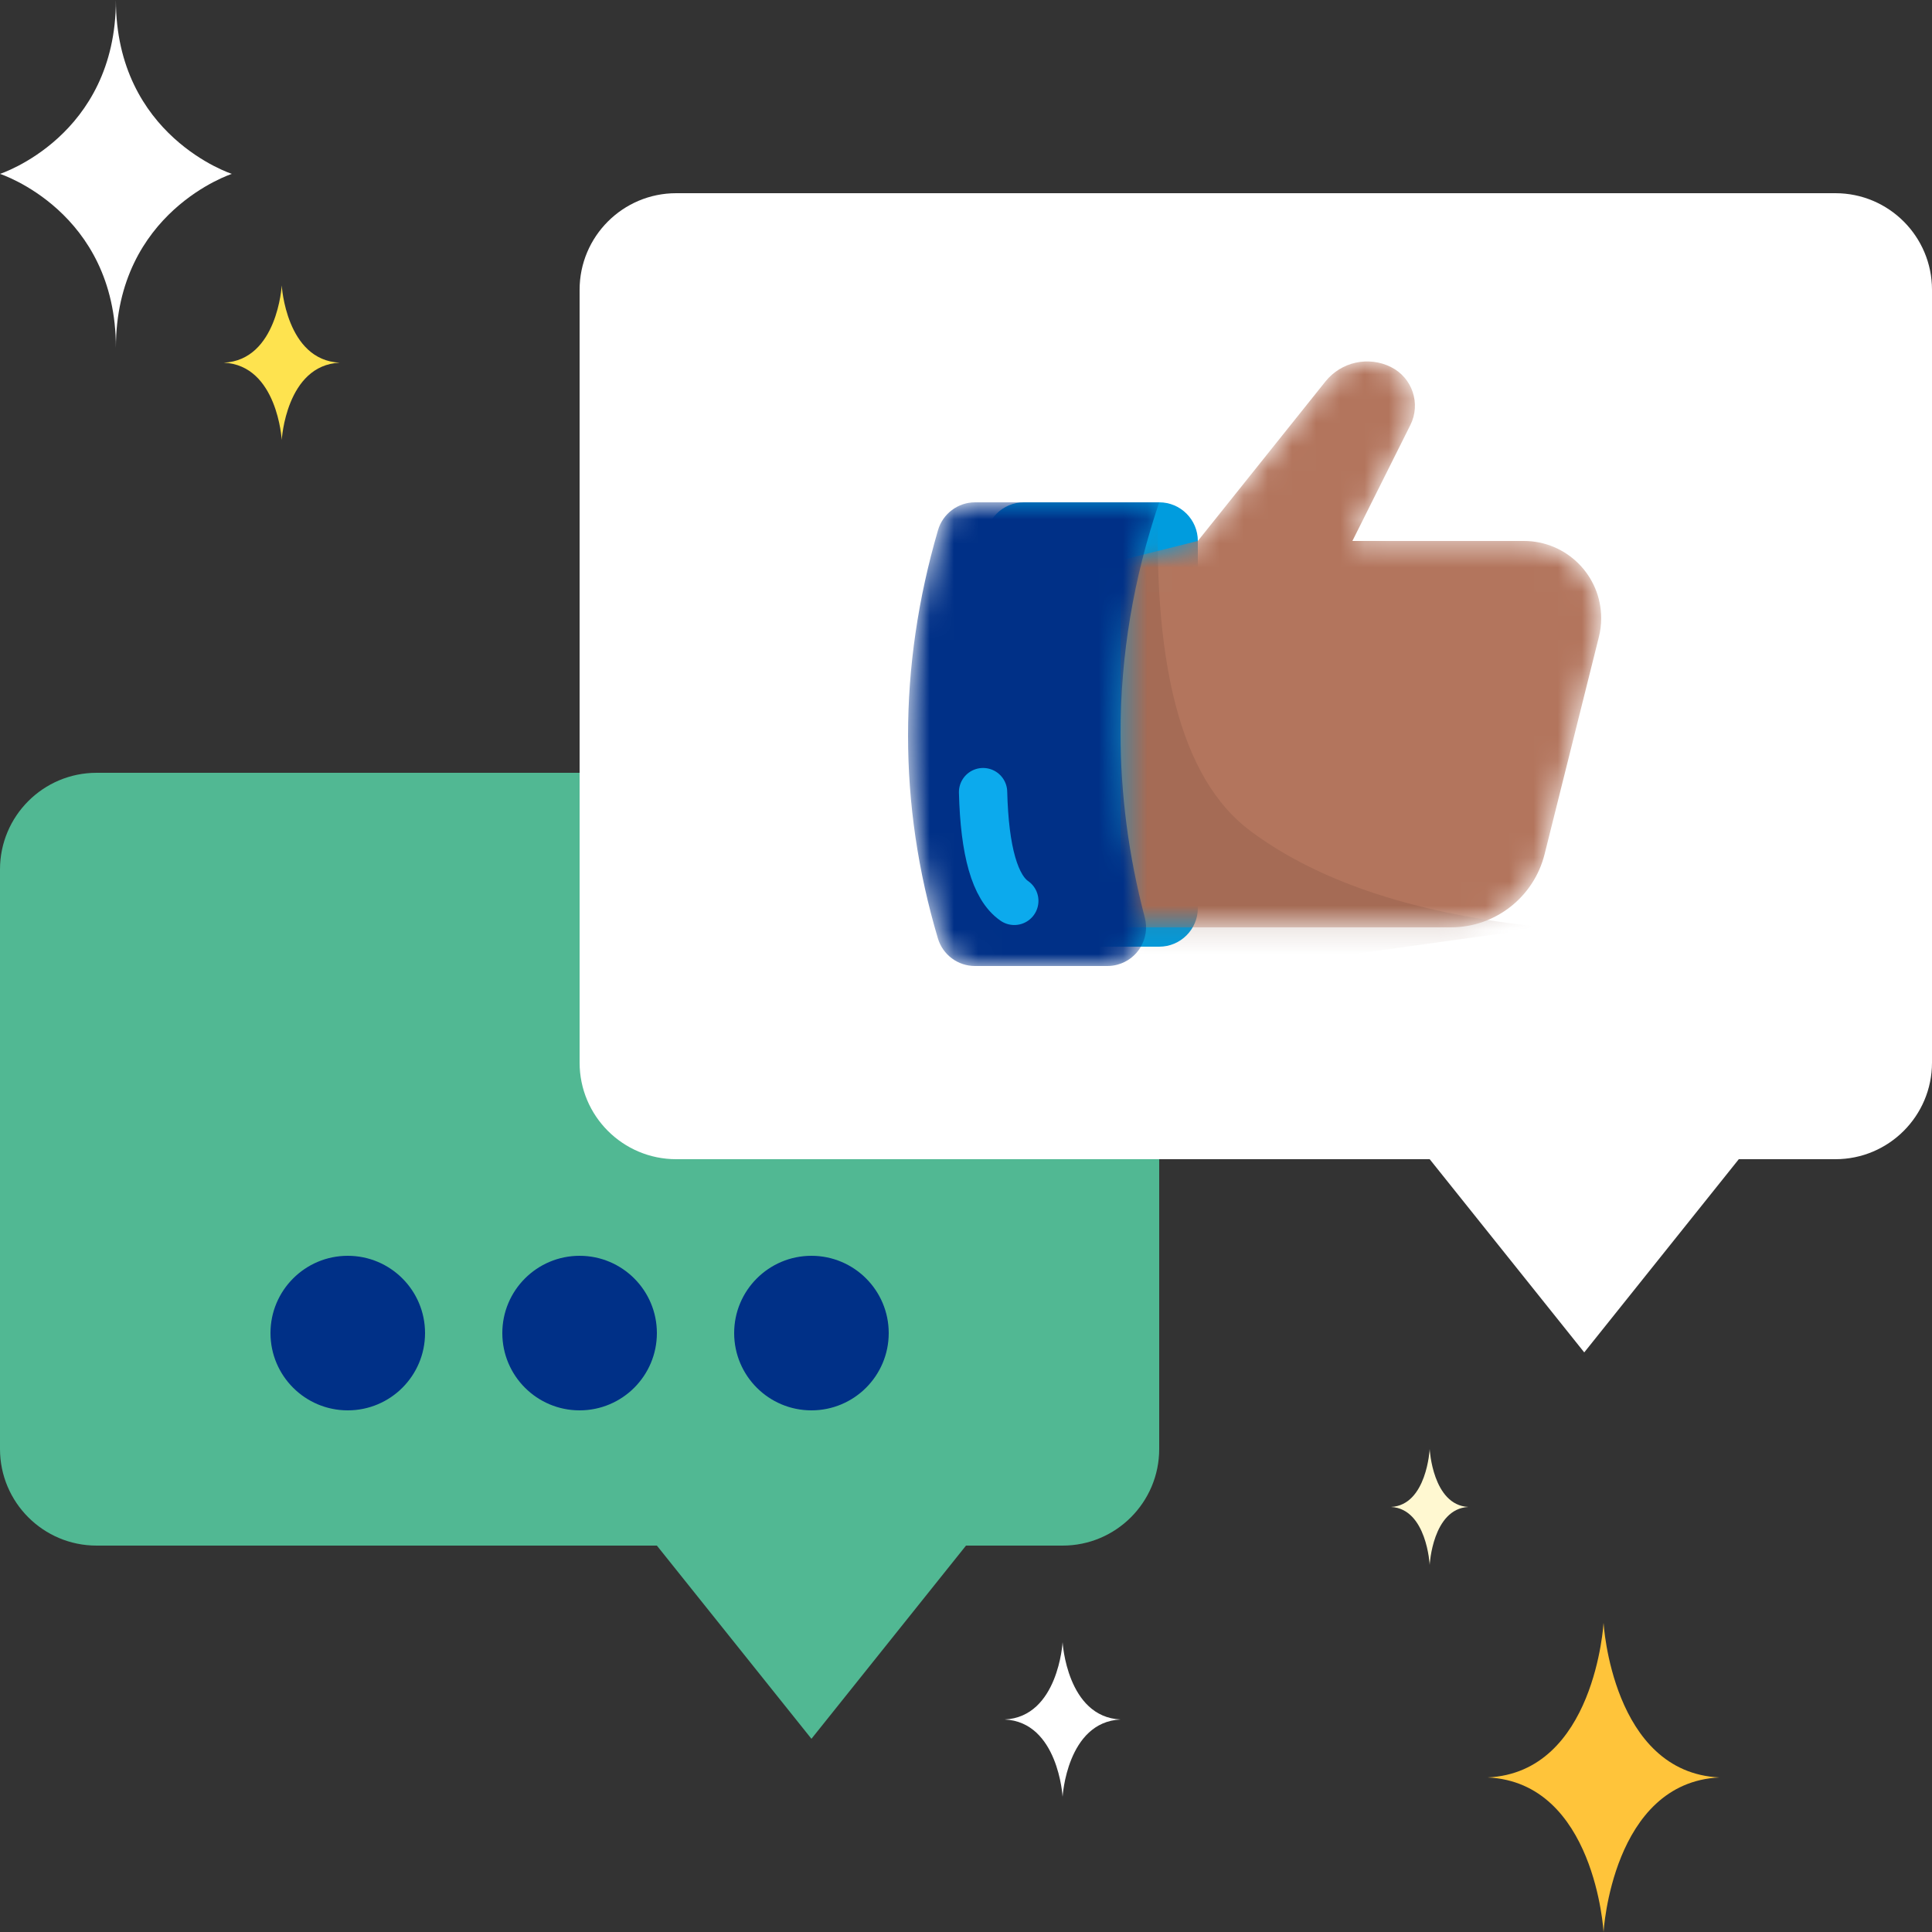
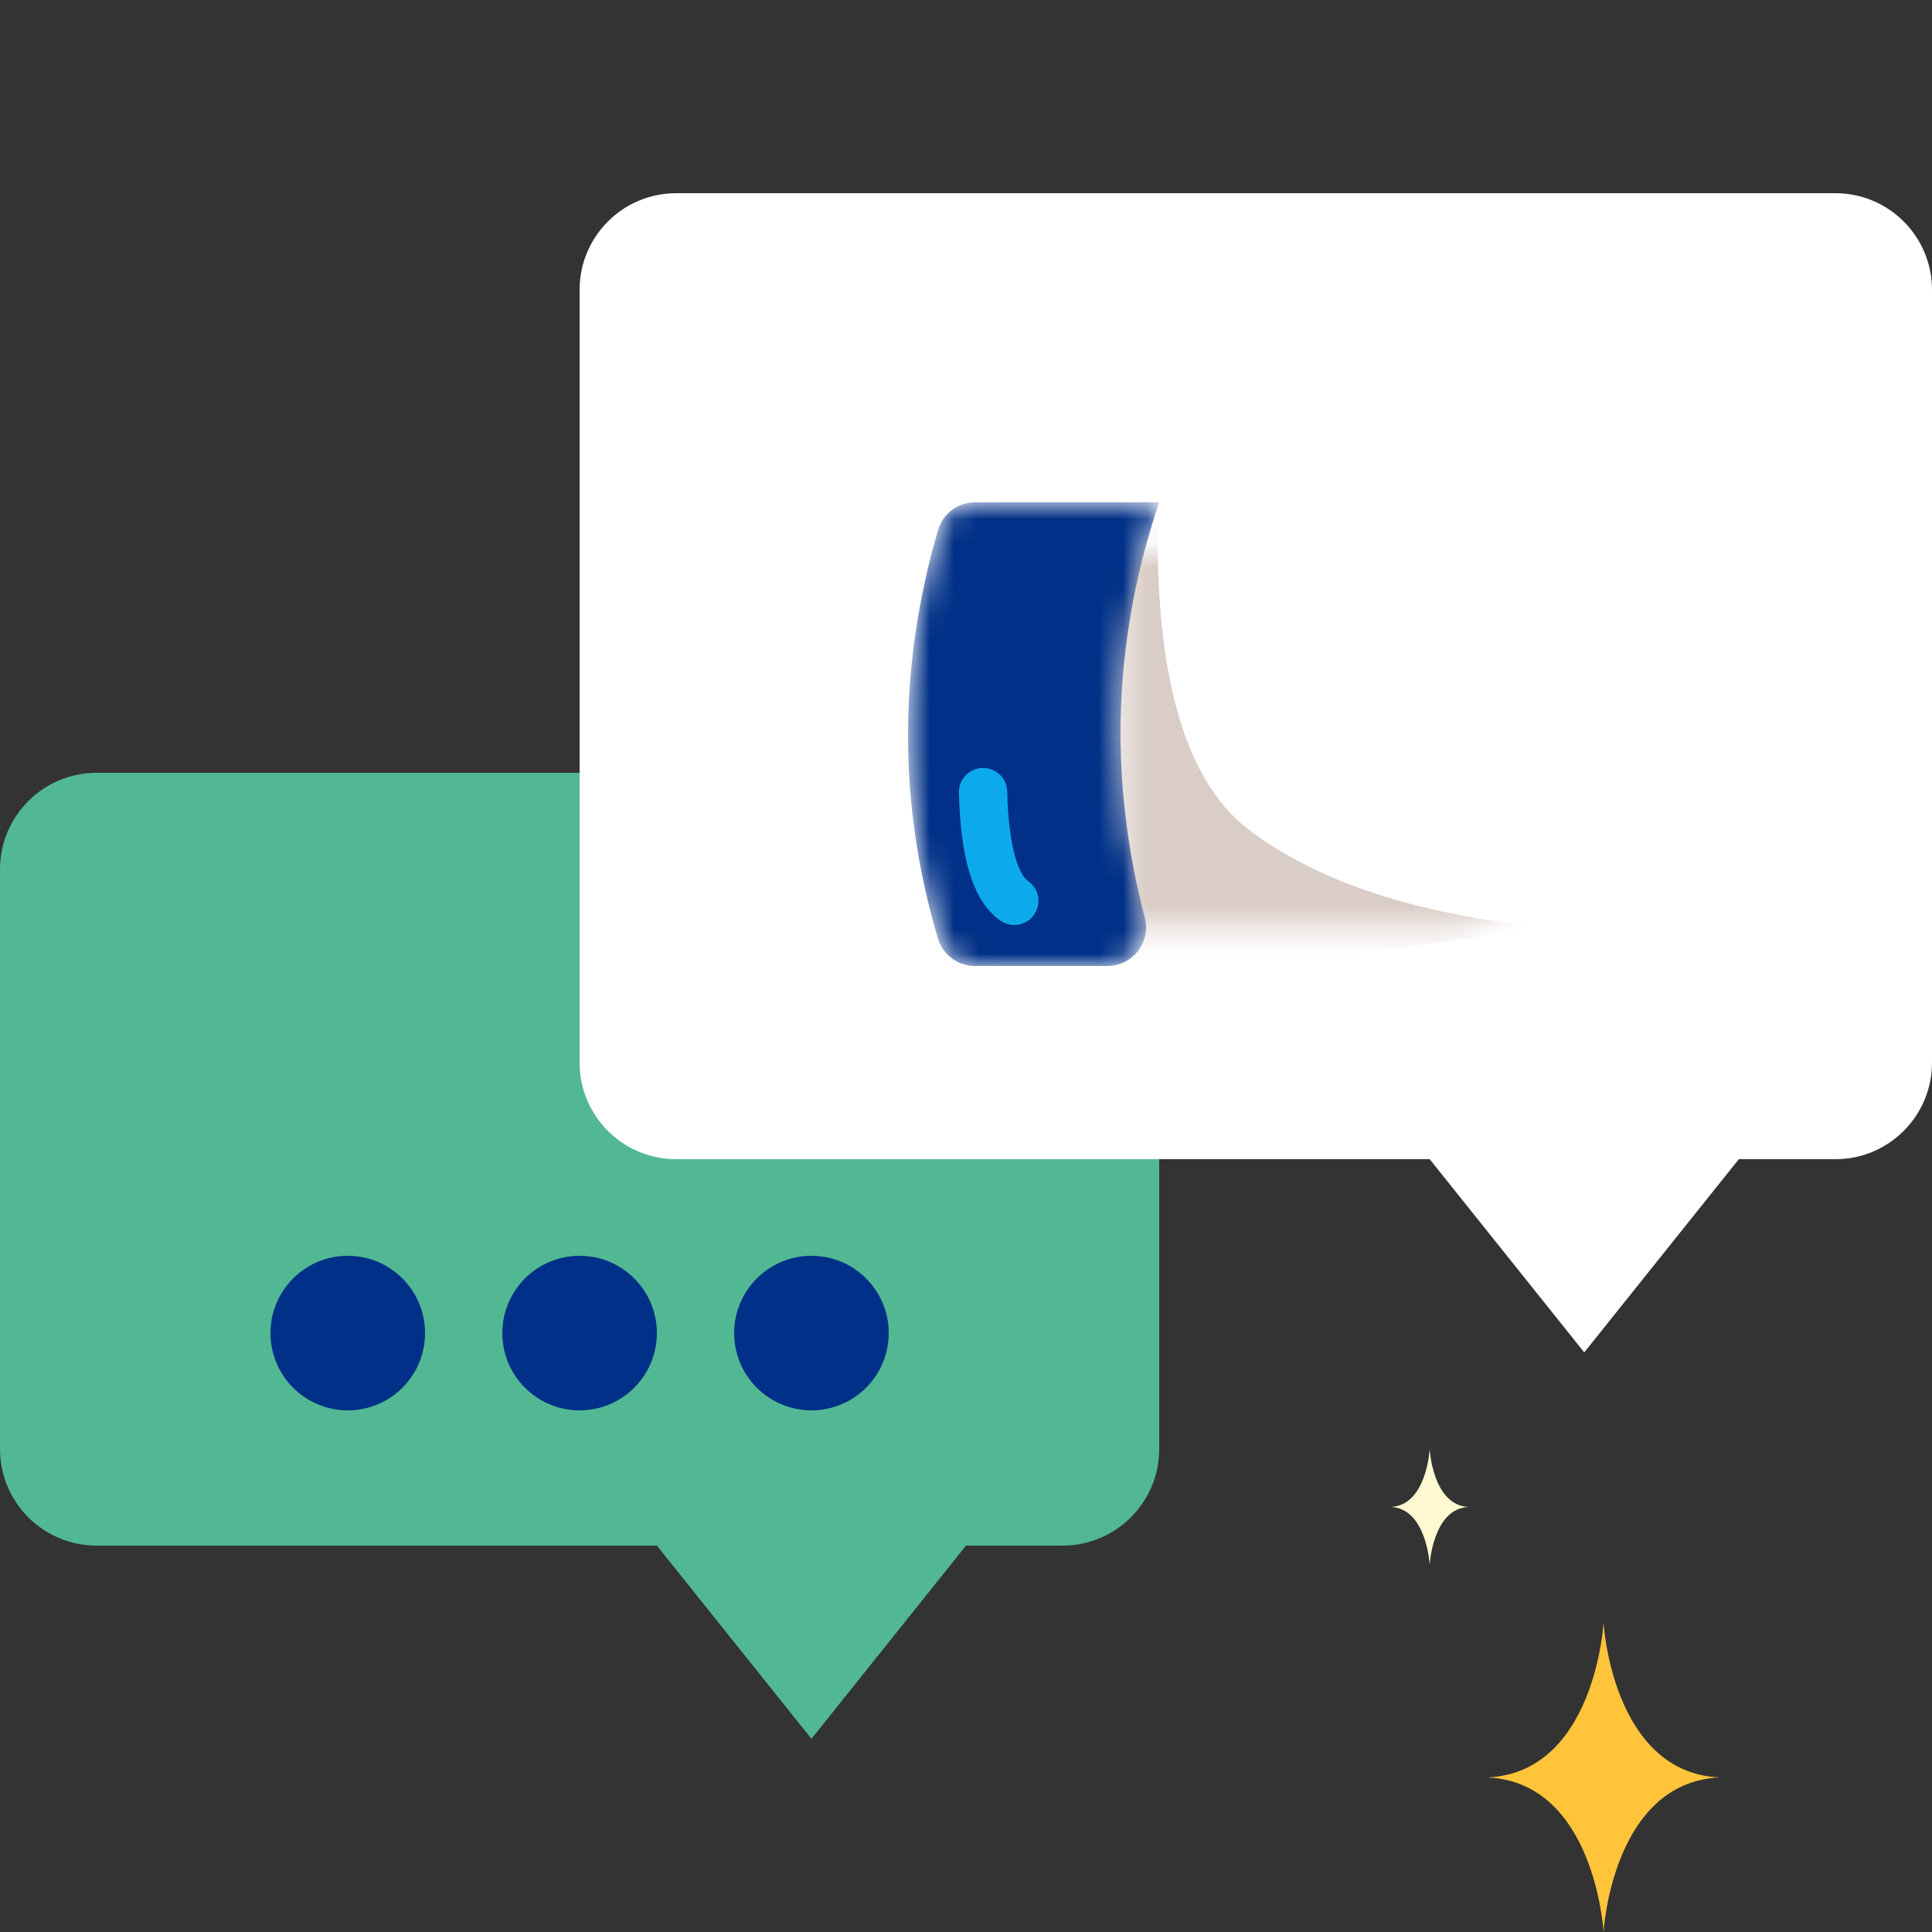
<svg xmlns="http://www.w3.org/2000/svg" width="80" height="80" viewBox="0 0 80 80" fill="none">
  <rect x="0" y="0" width="80" height="80" fill="#333333" stroke="none" />
  <path fill-rule="evenodd" clip-rule="evenodd" d="M4 32H44C46.209 32 48 33.791 48 36V60C48 62.209 46.209 64 44 64H40L33.6 72L27.2 64H4C1.791 64 0 62.209 0 60V36C0 33.791 1.791 32 4 32Z" fill="#51B893" />
  <path fill-rule="evenodd" clip-rule="evenodd" d="M33.6 52C35.367 52 36.8 53.433 36.8 55.2C36.8 56.967 35.367 58.4 33.6 58.4C31.833 58.4 30.4 56.967 30.4 55.2C30.4 53.433 31.833 52 33.6 52ZM24 52C25.767 52 27.2 53.433 27.2 55.2C27.2 56.967 25.767 58.4 24 58.4C22.233 58.4 20.8 56.967 20.8 55.2C20.8 53.433 22.233 52 24 52ZM14.4 52C16.167 52 17.6 53.433 17.6 55.2C17.6 56.967 16.167 58.4 14.4 58.4C12.633 58.4 11.2 56.967 11.2 55.2C11.2 53.433 12.633 52 14.4 52Z" fill="#003087" />
  <path fill-rule="evenodd" clip-rule="evenodd" d="M28 8H76C78.209 8 80 9.791 80 12V44C80 46.209 78.209 48 76 48H72L65.6 56L59.2 48H28C25.791 48 24 46.209 24 44V12C24 9.791 25.791 8 28 8Z" fill="white" />
-   <path fill-rule="evenodd" clip-rule="evenodd" d="M42.4 20.8H48C48.884 20.8 49.6 21.516 49.6 22.4V37.6C49.6 38.484 48.884 39.2 48 39.2H42.4C41.516 39.2 40.8 38.484 40.8 37.6V22.4C40.8 21.516 41.516 20.8 42.4 20.8Z" fill="#009CDE" />
  <mask id="mask0" mask-type="alpha" maskUnits="userSpaceOnUse" x="46" y="14" width="21" height="25">
    <path d="M46.4 23.2L49.6 22.4L54.883 15.797C55.535 14.982 56.667 14.733 57.6 15.2C58.484 15.642 58.842 16.716 58.4 17.6L56 22.4H63.102C64.869 22.4 66.302 23.833 66.302 25.6C66.302 25.862 66.27 26.122 66.206 26.376L63.958 35.37C63.512 37.151 61.913 38.4 60.077 38.4H46.4V23.2Z" fill="white" />
  </mask>
  <g mask="url(#mask0)">
-     <path d="M46.4 23.2L49.6 22.4L54.883 15.797C55.535 14.982 56.667 14.733 57.6 15.2C58.484 15.642 58.842 16.716 58.4 17.6L56 22.4H63.102C64.869 22.4 66.302 23.833 66.302 25.6C66.302 25.862 66.27 26.122 66.206 26.376L63.958 35.37C63.512 37.151 61.913 38.4 60.077 38.4H46.4V23.2Z" fill="#B3755D" />
    <path opacity="0.3" fill-rule="evenodd" clip-rule="evenodd" d="M46.156 20.8L48 19.854C47.638 27.406 48.894 32.254 51.766 34.4C54.638 36.546 58.716 37.879 64 38.4L52.499 40L44 39.2L46.156 20.8Z" fill="#845644" />
  </g>
  <mask id="mask1" mask-type="alpha" maskUnits="userSpaceOnUse" x="37" y="20" width="11" height="20">
    <path d="M40.377 20.8H48C46.933 23.952 46.4 27.136 46.4 30.352C46.4 32.899 46.734 35.446 47.404 37.993C47.628 38.848 47.117 39.723 46.263 39.947C46.13 39.982 45.993 40 45.856 40H40.37C39.661 40 39.038 39.535 38.836 38.856C38.012 36.084 37.6 33.284 37.6 30.455C37.6 27.621 38.014 24.786 38.841 21.952C39.04 21.269 39.666 20.8 40.377 20.8Z" fill="white" />
  </mask>
  <g mask="url(#mask1)">
    <path d="M40.377 20.8H48C46.933 23.952 46.4 27.136 46.4 30.352C46.4 32.899 46.734 35.446 47.404 37.993C47.628 38.848 47.117 39.723 46.263 39.947C46.13 39.982 45.993 40 45.856 40H40.37C39.661 40 39.038 39.535 38.836 38.856C38.012 36.084 37.6 33.284 37.6 30.455C37.6 27.621 38.014 24.786 38.841 21.952C39.04 21.269 39.666 20.8 40.377 20.8Z" fill="#003087" />
  </g>
-   <path d="M9.6 7.2C9.6 7.2 4.799 5.646 4.799 0C4.799 5.646 0 7.2 0 7.2C0 7.2 4.801 8.754 4.799 14.4C4.801 8.754 9.602 7.2 9.6 7.2Z" fill="white" />
-   <path d="M14.066 15.018C11.843 14.915 11.666 11.818 11.666 11.818C11.666 11.818 11.489 14.915 9.266 15.018C11.489 15.121 11.666 18.218 11.666 18.218C11.666 18.218 11.843 15.123 14.066 15.018Z" fill="#FEE34F" />
  <path d="M71.2 73.6C66.754 73.394 66.4 67.2 66.4 67.2C66.4 67.2 66.045 73.394 61.6 73.6C66.045 73.806 66.4 80 66.4 80C66.4 80 66.754 73.811 71.2 73.6Z" fill="#FFC43A" />
  <path d="M60.8 62.4C59.318 62.323 59.2 60 59.2 60C59.2 60 59.082 62.323 57.6 62.4C59.082 62.477 59.2 64.8 59.2 64.8C59.2 64.8 59.318 62.479 60.8 62.4Z" fill="#FFF8D1" />
-   <path d="M46.4 71.2C44.177 71.097 44 68 44 68C44 68 43.822 71.097 41.6 71.2C43.822 71.303 44 74.4 44 74.4C44 74.4 44.177 71.305 46.4 71.2Z" fill="white" />
  <path d="M40.707 32.8C40.769 35.25 41.2 36.751 42 37.303" stroke="#0CAAED" stroke-width="2" stroke-linecap="round" />
</svg>